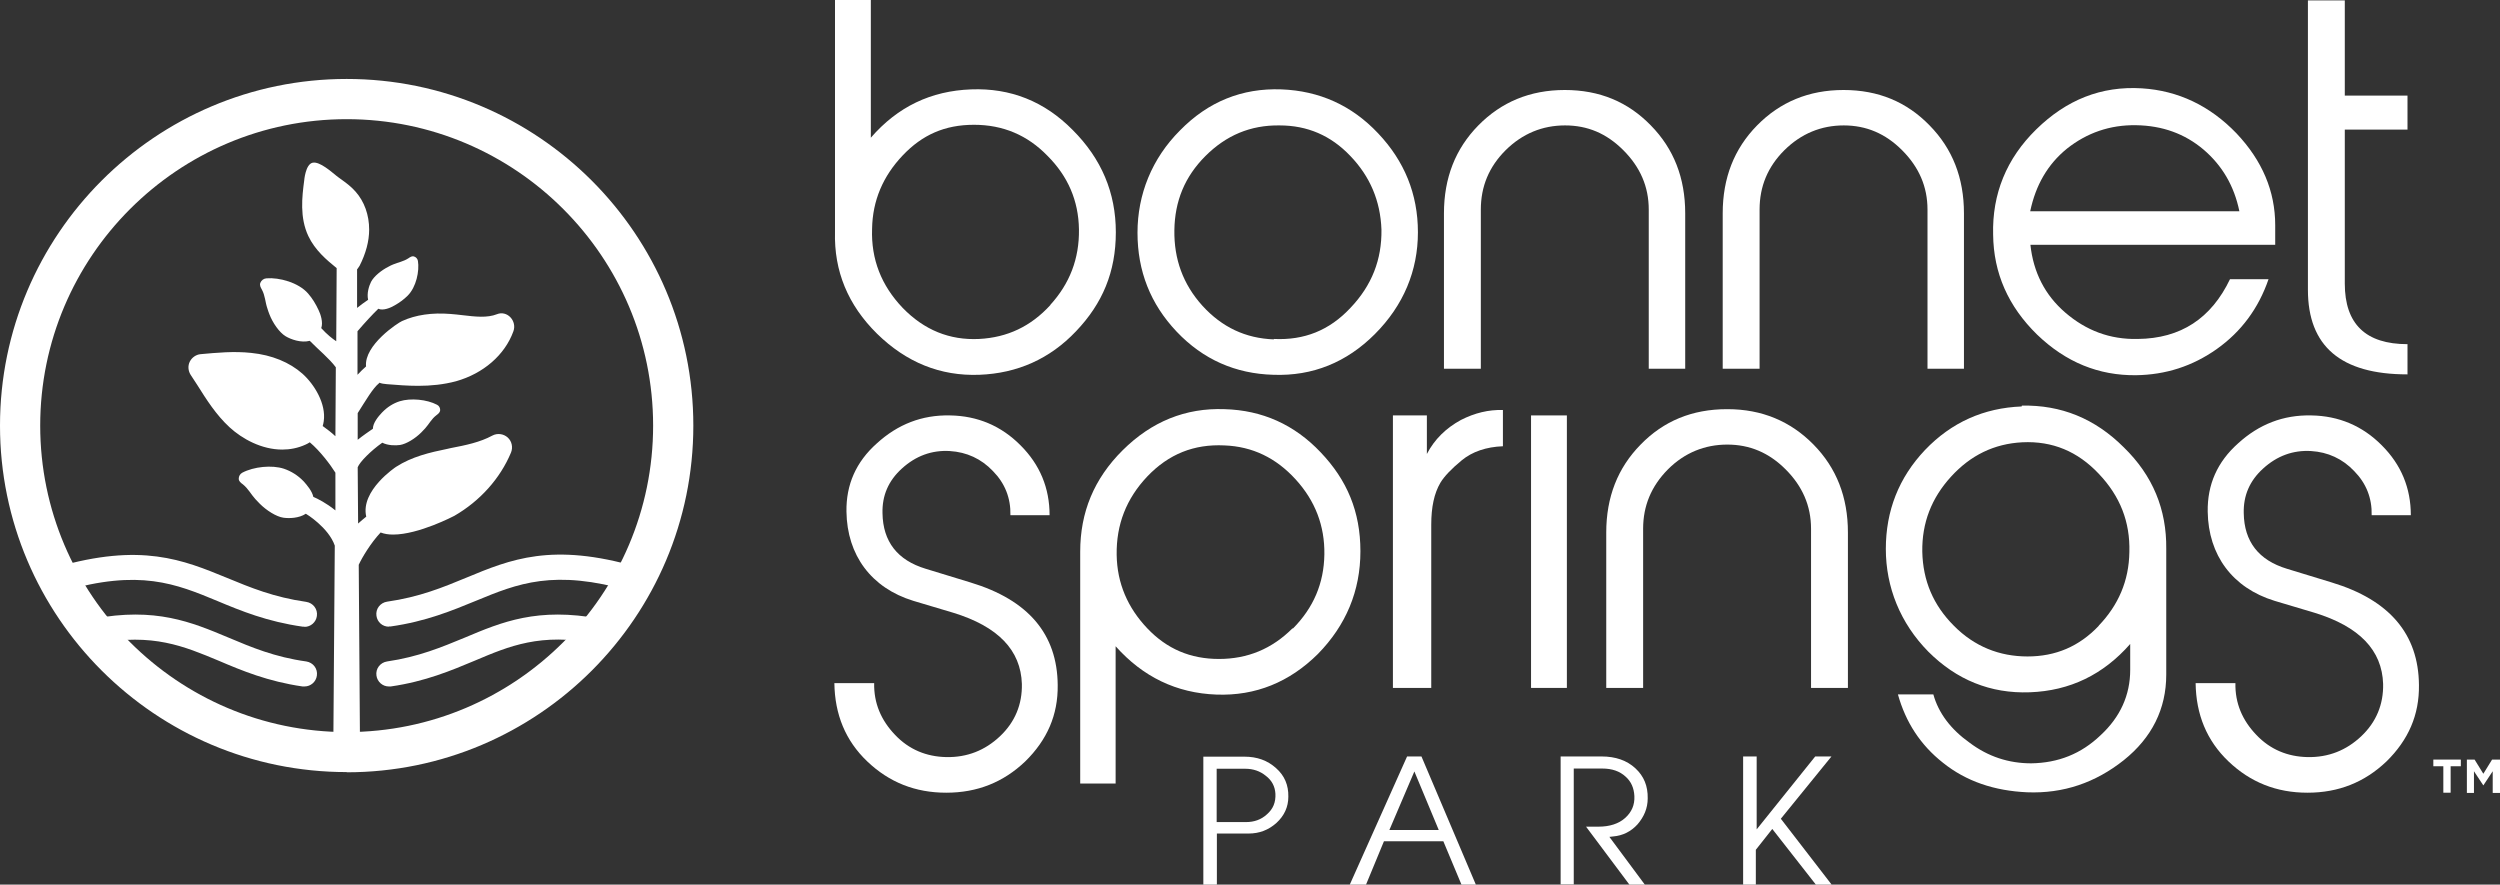
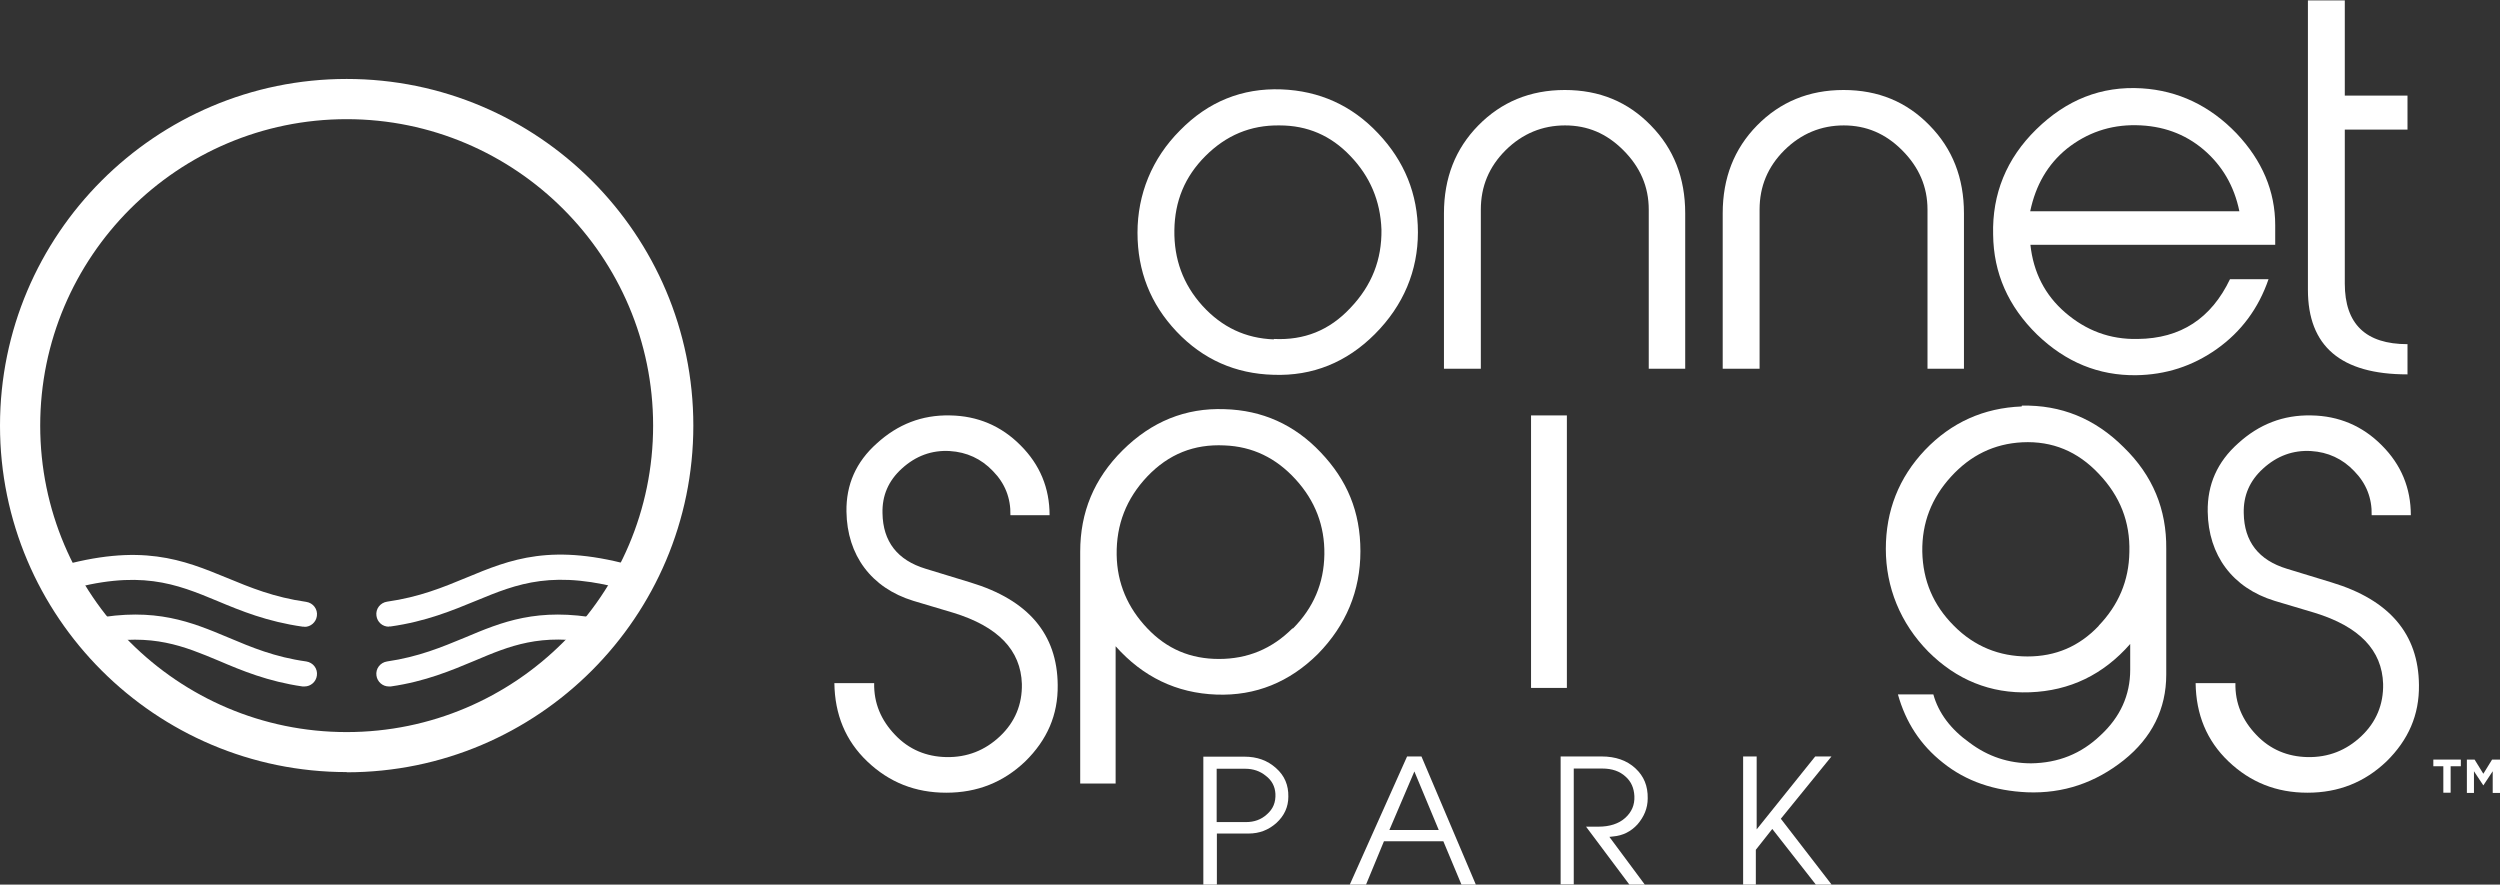
<svg xmlns="http://www.w3.org/2000/svg" id="Layer_2" data-name="Layer 2" viewBox="0 0 120 42.46">
  <rect x="0" y="0" width="120" height="42.46" fill="#333333" stroke="none" />
  <defs>
    <style> .cls-1 { fill: #fff; } </style>
  </defs>
  <g id="Layer_1-2" data-name="Layer 1">
    <g>
      <path class="cls-1" d="M117.29,36.78h-.49v-.32h1.32v.32h-.49v1.27h-.35v-1.27Z" />
      <path class="cls-1" d="M118.4,36.46h.38l.42.68.42-.68h.38v1.6h-.35v-1.04l-.45.68h0l-.45-.68v1.04h-.34v-1.6Z" />
-       <path class="cls-1" d="M40.08,11.04V0h1.72v6.61c1.29-1.49,2.89-2.25,4.82-2.32,1.88-.07,3.51.57,4.87,1.95,1.38,1.38,2.07,3.01,2.07,4.91s-.64,3.42-1.91,4.75c-1.26,1.33-2.82,2.02-4.64,2.09-1.88.07-3.51-.6-4.91-1.97-1.4-1.38-2.07-3.01-2.02-4.89v-.09ZM50.41,14.64c.94-1.03,1.4-2.23,1.38-3.63-.02-1.38-.53-2.55-1.51-3.53-.96-.99-2.13-1.49-3.53-1.49s-2.48.48-3.42,1.47c-.94.99-1.45,2.16-1.47,3.53-.05,1.45.44,2.71,1.47,3.79,1.03,1.06,2.25,1.56,3.67,1.49,1.35-.07,2.48-.6,3.42-1.63Z" />
      <path class="cls-1" d="M65.99,16.04c-1.35,1.35-2.98,2.02-4.87,1.95-1.81-.05-3.37-.73-4.64-2.07-1.26-1.33-1.88-2.91-1.88-4.75s.69-3.56,2.04-4.91c1.35-1.38,2.98-2.04,4.87-1.97,1.81.07,3.37.76,4.64,2.11,1.26,1.33,1.91,2.91,1.91,4.75s-.69,3.51-2.07,4.89ZM61.15,16.27c1.45.07,2.66-.41,3.67-1.49,1.03-1.08,1.51-2.32,1.49-3.76-.05-1.38-.55-2.55-1.49-3.53-.94-.99-2.07-1.47-3.4-1.47-1.4-.02-2.57.48-3.56,1.47s-1.47,2.16-1.49,3.56c-.02,1.38.41,2.59,1.35,3.63.94,1.03,2.07,1.56,3.42,1.61Z" />
      <path class="cls-1" d="M80.91,17.7h-1.77v-7.64c0-1.1-.41-2.04-1.22-2.85s-1.72-1.19-2.8-1.19-2.04.39-2.85,1.19c-.8.8-1.19,1.74-1.19,2.85v7.64h-1.77v-7.46c0-1.7.55-3.1,1.65-4.22,1.1-1.12,2.48-1.7,4.15-1.7s3.03.57,4.13,1.7c1.1,1.12,1.65,2.52,1.65,4.22v7.46Z" />
      <path class="cls-1" d="M94.29,17.7h-1.77v-7.64c0-1.1-.41-2.04-1.22-2.85-.8-.8-1.72-1.19-2.8-1.19s-2.04.39-2.85,1.19c-.8.8-1.19,1.74-1.19,2.85v7.64h-1.77v-7.46c0-1.7.55-3.1,1.65-4.22,1.1-1.12,2.48-1.7,4.15-1.7s3.03.57,4.13,1.7c1.1,1.12,1.65,2.52,1.65,4.22v7.46Z" />
      <path class="cls-1" d="M108.89,13.4c-.48,1.4-1.31,2.52-2.48,3.35-1.17.83-2.46,1.24-3.88,1.26-1.79.02-3.37-.62-4.75-1.95-1.38-1.35-2.09-2.94-2.11-4.8-.05-1.95.64-3.65,2.07-5.05,1.45-1.42,3.12-2.09,5.07-1.97,1.74.11,3.26.83,4.54,2.16,1.24,1.31,1.86,2.78,1.86,4.41v.94h-11.75c.14,1.31.69,2.41,1.68,3.26.99.85,2.13,1.29,3.47,1.26,2.07-.02,3.53-.99,4.43-2.87h1.86ZM107.49,10.14c-.25-1.22-.83-2.2-1.72-2.96-.9-.76-1.97-1.15-3.24-1.17-1.26-.02-2.36.37-3.31,1.12-.94.76-1.51,1.77-1.77,3.01h10.03Z" />
      <path class="cls-1" d="M115.55,17.97c-3.19,0-4.77-1.35-4.77-4.06V.02h1.77v4.57h3.01v1.63h-3.01v7.39c0,1.95,1.01,2.91,3.01,2.91v1.45Z" />
-       <path class="cls-1" d="M58.4,42.46h-.64v-6.14h1.97c.61,0,1.11.18,1.52.55.41.36.6.82.59,1.37,0,.5-.2.92-.57,1.26-.38.34-.82.51-1.34.51h-1.52v2.44ZM59.81,39.46c.39,0,.73-.12,1-.37.3-.26.43-.58.41-.99-.02-.35-.17-.64-.46-.86-.28-.23-.61-.34-.99-.34h-1.37v2.56h1.41Z" />
+       <path class="cls-1" d="M58.4,42.46h-.64v-6.14h1.97c.61,0,1.11.18,1.52.55.41.36.6.82.59,1.37,0,.5-.2.92-.57,1.26-.38.34-.82.51-1.34.51h-1.52v2.44M59.81,39.46c.39,0,.73-.12,1-.37.3-.26.43-.58.41-.99-.02-.35-.17-.64-.46-.86-.28-.23-.61-.34-.99-.34h-1.37v2.56h1.41Z" />
      <path class="cls-1" d="M70.83,42.46h-.68l-.87-2.08h-2.85l-.86,2.08h-.78l2.75-6.15h.69l2.61,6.15ZM69.06,39.84l-1.17-2.81-1.2,2.81h2.37Z" />
      <path class="cls-1" d="M78.97,42.46h-.76l-2.08-2.78h.6c.53,0,.97-.14,1.28-.42.31-.28.46-.62.44-1.05-.02-.38-.15-.69-.42-.93-.28-.26-.65-.39-1.12-.39h-1.37v5.56h-.63v-6.14h1.96c.68,0,1.22.19,1.63.57s.6.85.59,1.44c0,.48-.18.89-.49,1.25-.31.34-.7.54-1.17.58l-.18.02,1.7,2.29Z" />
      <path class="cls-1" d="M87.9,42.46h-.74l-2.09-2.67-.79,1v1.67h-.61v-6.15h.65v3.5l2.81-3.5h.78l-2.43,2.99,2.43,3.15Z" />
      <path class="cls-1" d="M58.78,19.64c-1.88-.07-3.51.6-4.89,1.97s-2.04,2.98-2.04,4.87v11.13h1.7v-6.59c1.31,1.47,2.92,2.25,4.84,2.32,1.88.07,3.51-.6,4.87-1.95,1.35-1.38,2.04-3.03,2.04-4.93s-.64-3.42-1.91-4.75c-1.26-1.33-2.8-2.02-4.61-2.07ZM62.04,30.16c-.99.99-2.16,1.47-3.53,1.47s-2.5-.48-3.44-1.47c-.94-.99-1.45-2.16-1.47-3.53-.02-1.45.46-2.69,1.47-3.76,1.03-1.08,2.25-1.56,3.7-1.49,1.35.05,2.48.6,3.42,1.63.94,1.03,1.4,2.23,1.38,3.6-.02,1.4-.53,2.57-1.51,3.56Z" />
-       <path class="cls-1" d="M68.49,21.8v-1.86h-1.63v13.08h1.84v-7.83c0-.85.14-1.51.44-2.02.18-.3.53-.67,1.03-1.08s1.17-.64,1.97-.67v-1.74c-.69-.02-1.35.14-2.02.48-.71.39-1.26.92-1.63,1.63Z" />
      <rect class="cls-1" x="73.49" y="19.94" width="1.72" height="13.08" />
-       <path class="cls-1" d="M82.9,19.64c-1.68,0-3.05.57-4.15,1.7-1.1,1.12-1.65,2.52-1.65,4.22v7.46h1.77v-7.64c0-1.1.39-2.04,1.19-2.85.8-.8,1.77-1.19,2.85-1.19s2,.39,2.8,1.19,1.22,1.74,1.22,2.85v7.64h1.77v-7.46c0-1.7-.55-3.1-1.65-4.22-1.1-1.12-2.48-1.7-4.13-1.7Z" />
      <path class="cls-1" d="M97.04,19.51c-1.81.07-3.37.76-4.64,2.09-1.26,1.33-1.88,2.92-1.88,4.75s.69,3.56,2.04,4.93c1.35,1.35,2.98,2.02,4.87,1.95,1.93-.07,3.53-.85,4.82-2.32v1.24c0,1.22-.48,2.27-1.42,3.14-.94.9-2.04,1.33-3.33,1.35-1.08,0-2.07-.32-2.96-.99-.9-.64-1.49-1.42-1.74-2.32h-1.7c.37,1.33,1.08,2.43,2.16,3.28,1.12.9,2.48,1.35,4.04,1.42,1.74.07,3.28-.46,4.64-1.54,1.35-1.08,2.04-2.46,2.04-4.11v-6.04c.02-1.88-.64-3.51-2.04-4.87-1.38-1.38-3.01-2.04-4.89-2ZM100.74,30.04c-.94.99-2.07,1.47-3.42,1.47s-2.55-.48-3.53-1.47c-.99-.99-1.49-2.16-1.52-3.56-.02-1.38.44-2.57,1.38-3.6.94-1.03,2.07-1.58,3.42-1.65,1.45-.07,2.66.44,3.67,1.51,1.03,1.08,1.51,2.32,1.47,3.76-.02,1.38-.53,2.55-1.47,3.53Z" />
      <path class="cls-1" d="M107.3,32.79c-.02.96.33,1.78,1,2.48.67.71,1.51,1.05,2.46,1.07,1,.02,1.86-.32,2.58-1,.72-.68,1.07-1.53,1.05-2.51-.05-1.62-1.14-2.76-3.3-3.42l-1.91-.57c-2.02-.62-3.18-2.19-3.21-4.28-.02-1.3.46-2.39,1.46-3.28,1-.91,2.16-1.37,3.51-1.34,1.32.02,2.46.5,3.39,1.44.93.93,1.39,2.05,1.39,3.35h-1.88c.02-.82-.26-1.53-.84-2.12-.56-.59-1.26-.91-2.07-.96-.86-.05-1.63.23-2.3.84-.65.59-.95,1.3-.93,2.14.02,1.37.72,2.26,2.07,2.67l2.16.66c2.77.84,4.16,2.48,4.18,4.92.02,1.44-.51,2.64-1.56,3.67-1.05,1-2.3,1.5-3.79,1.5s-2.74-.5-3.79-1.5c-1.05-1-1.56-2.26-1.58-3.76h1.88Z" />
      <path class="cls-1" d="M41.96,32.79c-.02.96.33,1.78,1,2.48.67.71,1.51,1.05,2.46,1.07,1,.02,1.86-.32,2.58-1,.72-.68,1.07-1.53,1.05-2.51-.05-1.62-1.14-2.76-3.3-3.42l-1.91-.57c-2.02-.62-3.18-2.19-3.21-4.28-.02-1.3.46-2.39,1.46-3.28,1-.91,2.16-1.37,3.51-1.34,1.32.02,2.46.5,3.39,1.44.93.93,1.39,2.05,1.39,3.35h-1.88c.02-.82-.26-1.53-.84-2.12-.56-.59-1.26-.91-2.07-.96-.86-.05-1.63.23-2.3.84-.65.59-.95,1.3-.93,2.14.02,1.37.72,2.26,2.07,2.67l2.16.66c2.77.84,4.16,2.48,4.18,4.92.02,1.44-.51,2.64-1.56,3.67-1.05,1-2.3,1.5-3.79,1.5s-2.74-.5-3.79-1.5c-1.05-1-1.56-2.26-1.58-3.76h1.88Z" />
-       <path class="cls-1" d="M18.21,18.37c.1.04.22.06.36.07.49.04.99.08,1.5.08.61,0,1.22-.06,1.82-.22,1.31-.37,2.34-1.26,2.75-2.39.09-.24.03-.5-.14-.68-.17-.18-.42-.24-.64-.15-.48.19-1.05.12-1.65.05-.2-.02-.4-.05-.59-.06-.88-.07-1.66.04-2.32.34h0c-.19.08-1.83,1.15-1.73,2.18-.14.12-.28.26-.41.4v-2.09c.34-.4.75-.84,1-1.08.22.11.6-.05.78-.16.23-.13.44-.28.63-.47.41-.41.57-1.18.49-1.67-.02-.1-.09-.18-.19-.21-.1-.03-.18.03-.27.09-.23.15-.48.19-.72.29-.08.03-.16.07-.23.11-.34.17-.7.46-.84.73-.1.2-.21.55-.14.86-.17.11-.35.25-.53.39v-1.85s.08-.1.12-.17c.3-.59.46-1.18.46-1.74,0-.7-.23-1.35-.66-1.83-.21-.24-.46-.42-.68-.58-.08-.06-.16-.11-.23-.17-.23-.18-.8-.7-1.14-.63-.35.07-.41.87-.41.87-.1.76-.22,1.76.2,2.65.32.68.88,1.15,1.36,1.54l-.02,3.51c-.18-.12-.44-.32-.72-.63.1-.27-.03-.67-.13-.87-.13-.28-.29-.55-.5-.79-.46-.53-1.39-.78-2-.73-.13.01-.24.09-.29.21-.05.12.01.22.07.33.16.29.16.6.26.89.03.1.06.19.1.29.16.42.48.88.78,1.06.25.15.74.33,1.16.22.42.43.94.85,1.25,1.27l-.02,3.31c-.19-.18-.4-.34-.61-.49.02-.07.04-.15.05-.23.12-.83-.44-1.76-1.02-2.28-.62-.55-1.47-.9-2.46-1-.83-.09-1.65-.01-2.43.06-.22.02-.42.16-.52.36-.1.2-.08.44.04.63.11.16.21.33.32.49.44.7.9,1.43,1.55,2.03.61.56,1.54,1.07,2.53,1.07.37,0,.75-.07,1.12-.24.07-.03.14-.07.2-.11.5.42,1,1.09,1.23,1.46v1.81c-.43-.35-.85-.56-1.06-.65-.06-.28-.3-.56-.46-.74,0,0-.01-.01-.02-.02-.26-.27-.58-.47-.93-.59-.58-.19-1.45-.1-2,.19-.11.06-.17.17-.17.29,0,.12.1.2.2.27.26.21.39.48.6.71.07.08.14.15.21.22.32.32.79.62,1.13.67.27.04.75.03,1.08-.19,0,0,0,0,0,0,.01,0,1.09.66,1.39,1.53l-.07,9.54c0,.36.29.64.64.64s.64-.29.64-.64l-.06-8.62c.15-.33.57-1.04,1.05-1.55.18.07.38.1.6.1,1.23,0,2.92-.89,2.94-.9,1.23-.71,2.2-1.79,2.72-3.04.1-.25.04-.54-.16-.72-.2-.18-.5-.22-.74-.09-.59.32-1.27.46-2,.6l-.13.03c-.88.18-1.73.38-2.49.87h0s-1.72,1.13-1.43,2.39c-.12.1-.26.21-.39.33l-.02-2.7c.1-.26.63-.79,1.18-1.18.28.14.63.14.85.11.31-.05.73-.31,1.02-.6.06-.06.12-.13.19-.2.19-.21.3-.45.54-.63.09-.07.17-.13.18-.24,0-.11-.05-.21-.15-.26-.49-.26-1.27-.33-1.79-.17-.32.1-.61.29-.84.53,0,0-.01.01-.02.02-.17.18-.43.49-.43.77,0,0,0,0,0,0-.2.14-.47.32-.73.53v-1.28c.39-.61.72-1.19,1.03-1.44Z" />
      <path class="cls-1" d="M18.66,32.95c-.29,0-.55-.22-.59-.52-.05-.33.18-.63.51-.68,1.51-.22,2.63-.69,3.72-1.14,1.8-.76,3.5-1.47,6.51-.91.33.06.54.37.48.7-.06.33-.37.54-.7.48-2.65-.5-4.12.12-5.82.84-1.1.46-2.35.99-4.01,1.23-.03,0-.06,0-.09,0Z" />
      <path class="cls-1" d="M18.66,30.08c-.3,0-.55-.22-.59-.52-.05-.33.18-.63.51-.68,1.55-.22,2.69-.69,3.8-1.15,2.12-.88,4.12-1.71,8.22-.51.32.09.5.43.41.74-.09.32-.43.5-.74.41-3.69-1.07-5.42-.36-7.43.47-1.12.46-2.39.99-4.09,1.23-.03,0-.06,0-.08,0Z" />
      <path class="cls-1" d="M14.61,32.95s-.06,0-.09,0c-1.66-.24-2.91-.76-4.01-1.23-1.7-.71-3.17-1.33-5.82-.84-.33.06-.64-.15-.7-.48-.06-.33.15-.64.48-.7,3-.56,4.7.15,6.51.91,1.09.46,2.21.93,3.72,1.14.33.05.56.35.51.68-.04.3-.3.52-.59.52Z" />
      <path class="cls-1" d="M14.61,30.08s-.06,0-.08,0c-1.7-.24-2.97-.76-4.09-1.23-2-.83-3.74-1.55-7.43-.47-.32.09-.65-.09-.74-.41s.09-.65.41-.74c4.1-1.19,6.1-.36,8.22.51,1.11.46,2.25.93,3.8,1.15.33.05.56.35.51.68-.04.3-.3.52-.59.52Z" />
      <path class="cls-1" d="M16.64,37.06C7.46,37.06,0,29.6,0,20.43S7.46,3.79,16.64,3.79s16.64,7.46,16.64,16.64-7.46,16.64-16.64,16.64ZM16.64,5.72C8.53,5.72,1.93,12.32,1.93,20.43s6.6,14.71,14.71,14.71,14.71-6.6,14.71-14.71-6.6-14.71-14.71-14.71Z" />
    </g>
  </g>
</svg>